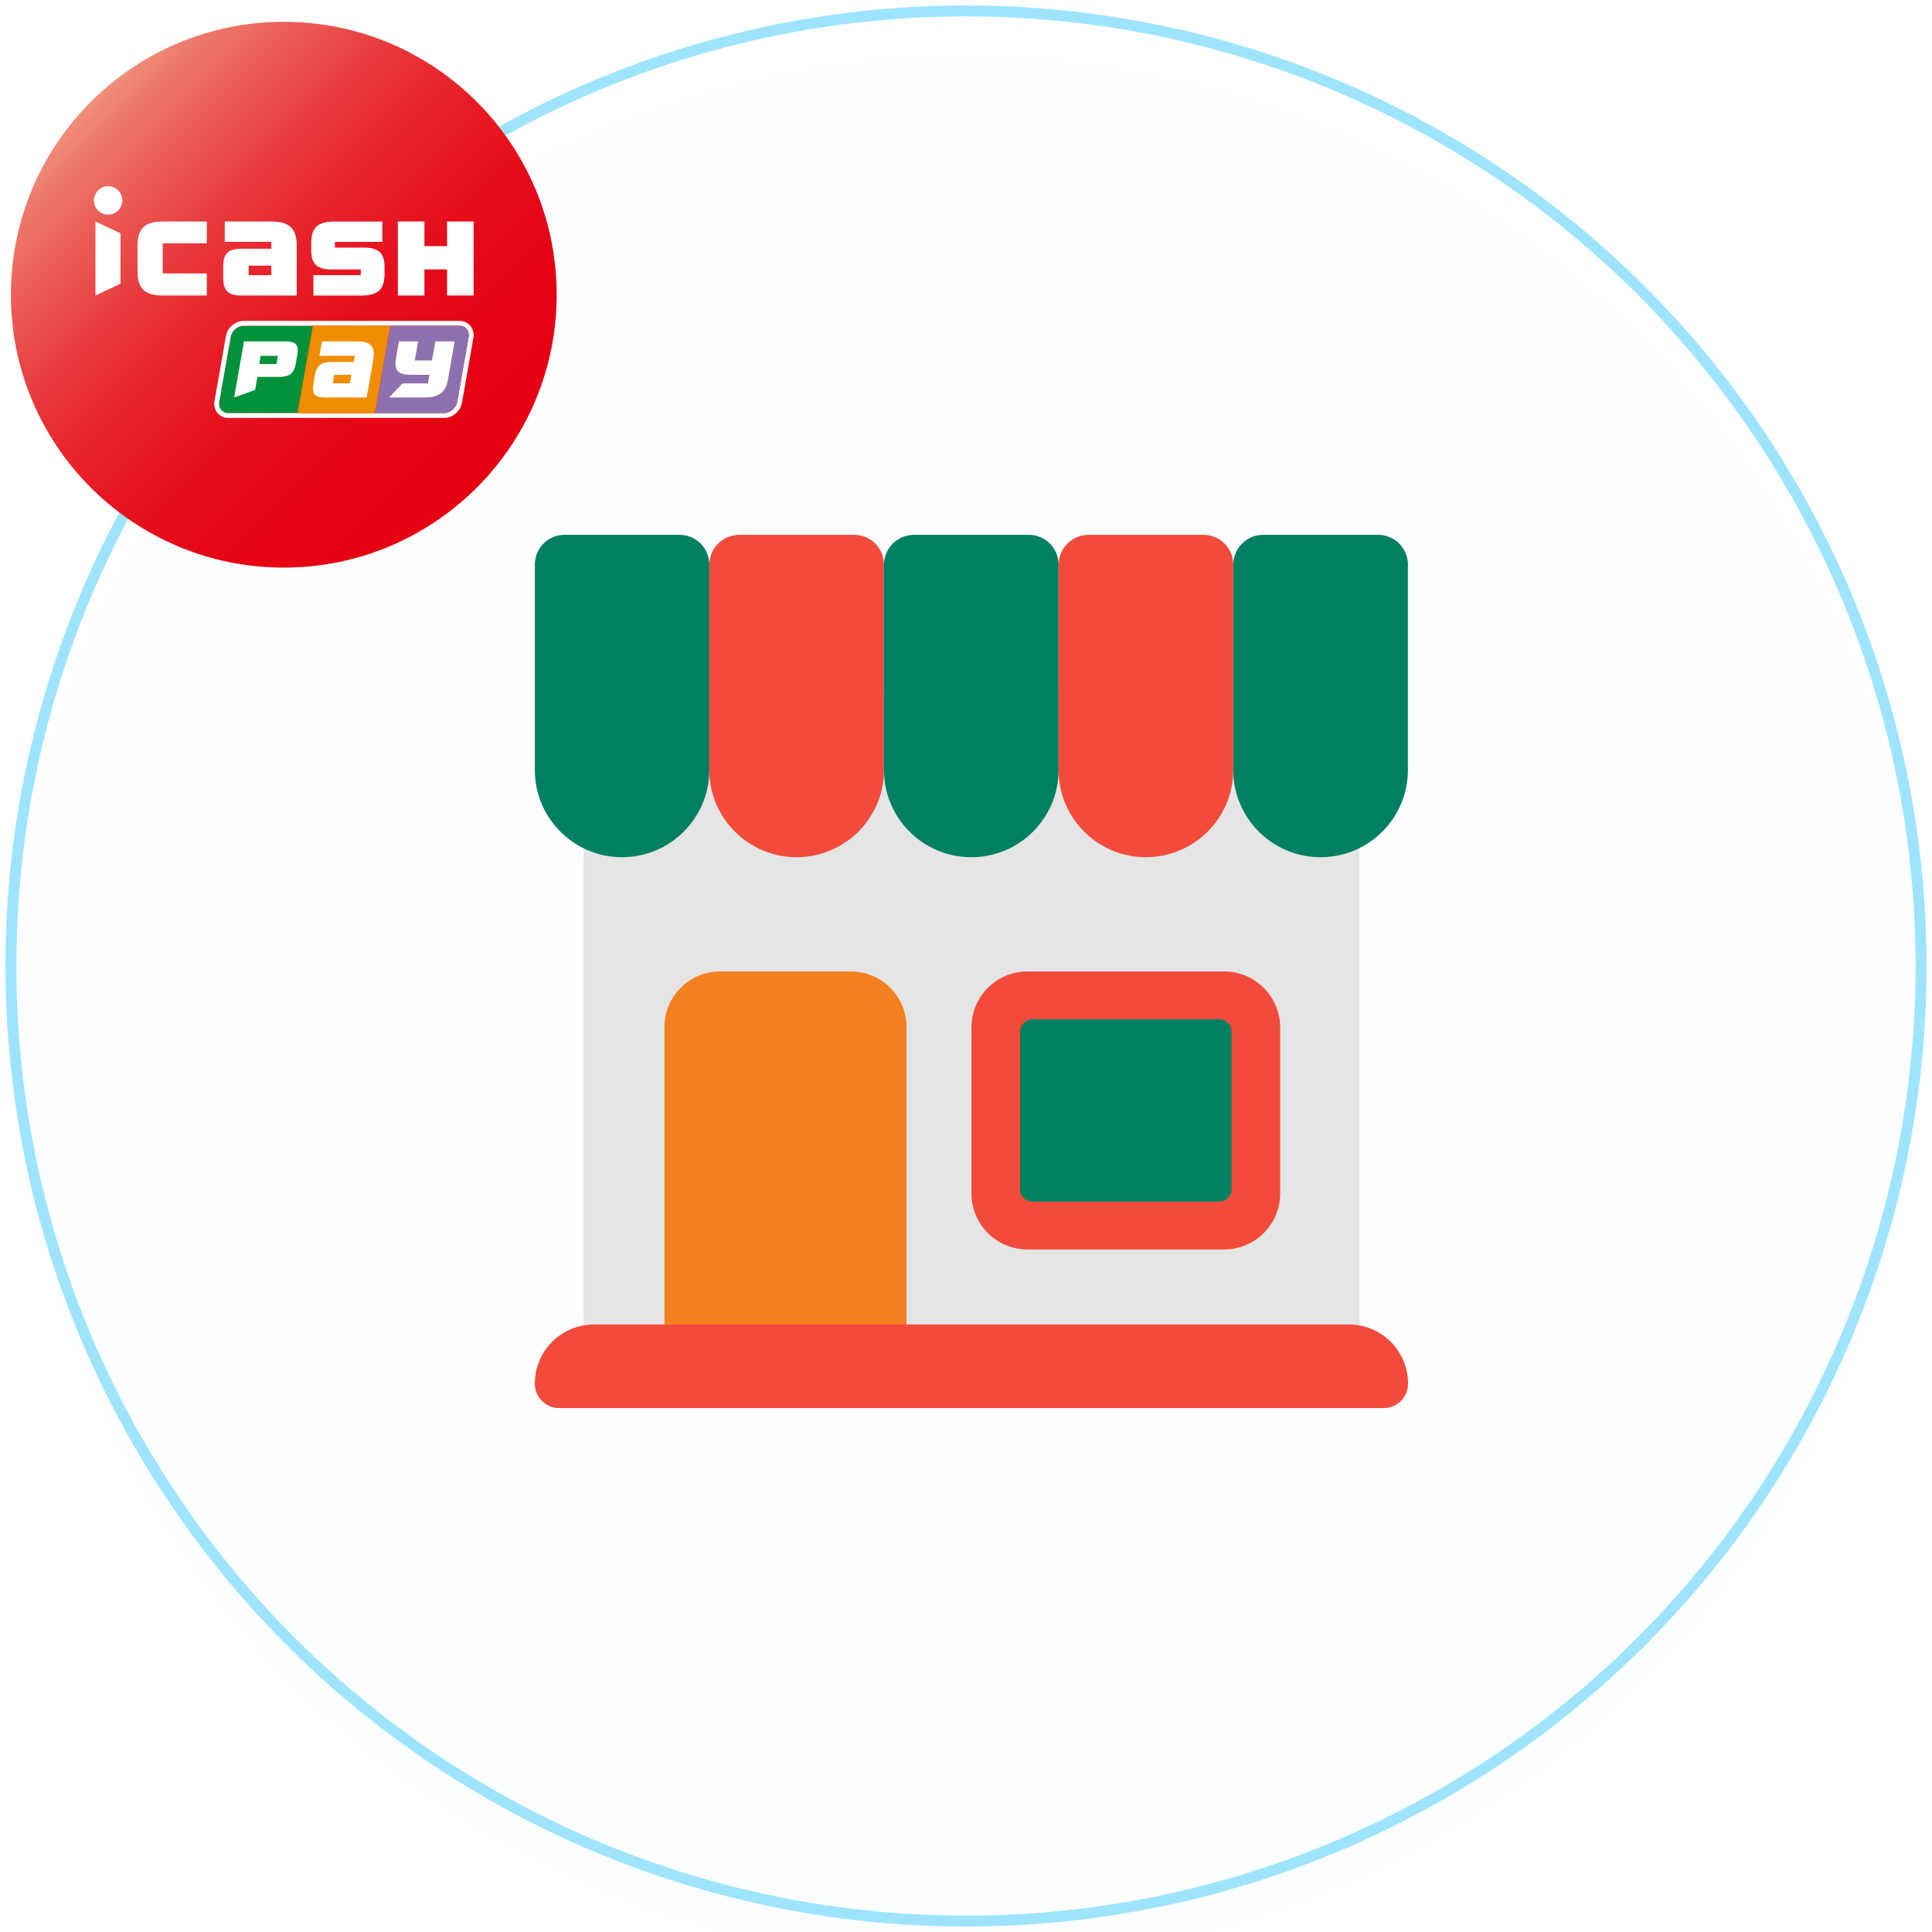
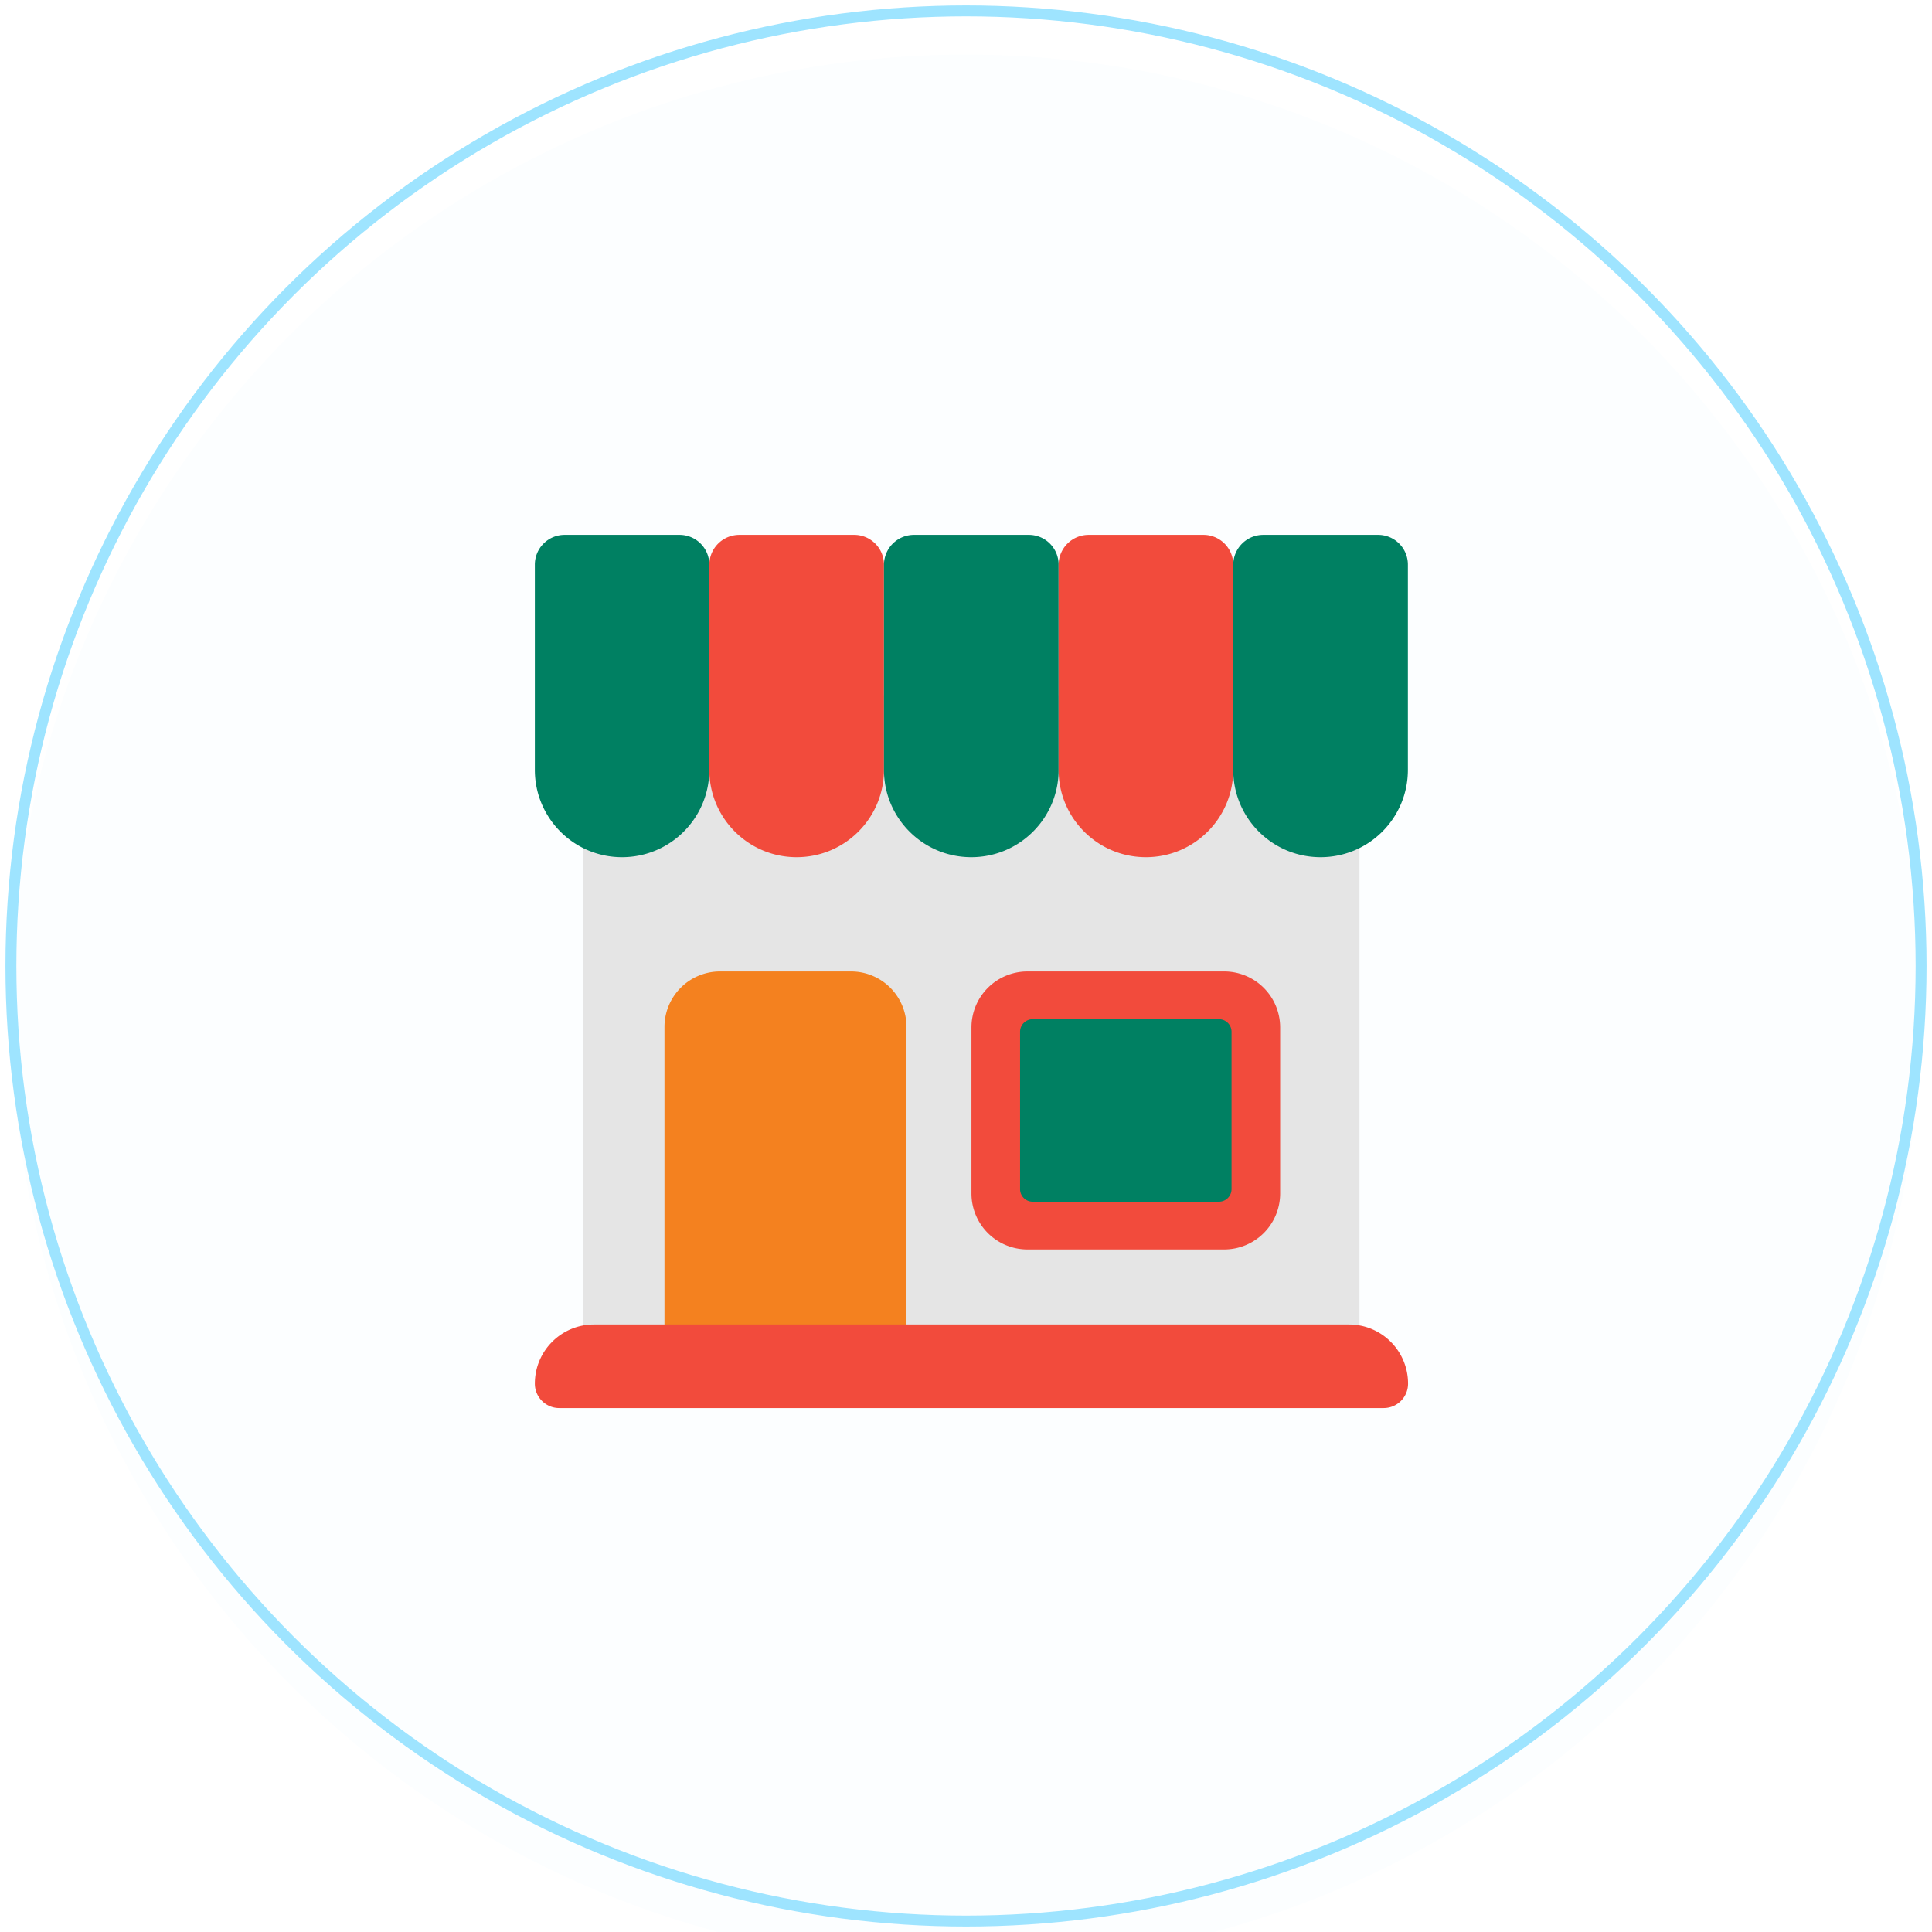
<svg xmlns="http://www.w3.org/2000/svg" width="177" height="177" viewBox="0 0 177 177" fill="none">
  <g filter="url(#filter0_i_1690_5614)">
    <circle cx="88.5" cy="88.5" r="87.5" fill="#FCFEFF" />
  </g>
  <circle cx="88.5" cy="88.5" r="87.5" stroke="#9EE4FF" />
  <g clip-path="url(#clip0_1690_5614)">
    <path d="M26 52c13.807 0 25-11.193 25-25S39.807 2 26 2 1 13.193 1 27s11.193 25 25 25z" fill="url(#paint0_linear_1690_5614)" />
    <path d="M27.186 22.543c0-1.705-.748-2.25-2.38-2.25H20.59v1.867h4.267v.628h-2.725c-1.15 0-1.68.383-1.68 1.587v1.11c0 1.206.528 1.59 1.68 1.59h5.053v-4.532zm-2.328 2.668h-2.077v-.873h2.077v.872zm-5.91-2.923v-1.995h-3.97c-1.633 0-2.38.547-2.38 2.25v2.285c0 1.705.747 2.248 2.38 2.248h3.97v-2.028H14.91v-2.76h4.038zm19.934-1.995h-2.433v6.783h2.433v-2.388h2.077v2.388h2.433v-6.783h-2.433v2.253h-2.077v-2.253zm-27.841 1.082l-2.295-1.082v6.783l2.295-1.08v-4.62zm17.671 3.835v1.867h4.34c1.495 0 2.177-.48 2.177-1.985v-.64c0-1.34-.607-1.767-1.935-1.767h-2.61v-.523h4.343v-1.867h-4.335c-1.495 0-2.18.482-2.18 1.987v.64c0 1.338.607 1.765 1.935 1.765h2.607v.523h-4.342zM11.21 18.363a1.3 1.3 0 11-2.602-.002 1.3 1.3 0 012.601.002z" fill="#fff" />
    <path d="M22.341 29.844c-.567 0-1.107.46-1.207 1.027l-1.048 5.948c-.1.567.28 1.027.848 1.027h6.322l1.408-8.002H22.34z" fill="#00913A" />
    <path d="M42.086 29.843c.567 0 .945.46.847 1.028l-1.045 5.947c-.1.568-.64 1.028-1.207 1.028H20.936c-.568 0-.945-.46-.848-1.028l1.045-5.947c.1-.568.64-1.028 1.208-1.028h19.745zm0-.445H22.34c-.785 0-1.508.613-1.645 1.395l-1.045 5.948c-.07.402.03.802.275 1.095.245.292.605.455 1.01.455H40.68c.785 0 1.507-.613 1.645-1.395l1.045-5.948a1.34 1.34 0 00-.275-1.095 1.293 1.293 0 00-1.01-.455z" fill="#fff" />
    <path d="M28.661 29.844l-1.407 8.002h7.1l1.407-8.002h-7.1z" fill="#F08C00" />
    <path d="M42.086 29.844h-6.323l-1.407 8.002h6.322c.568 0 1.108-.46 1.208-1.027l1.044-5.948c.1-.567-.28-1.027-.847-1.027h.003z" fill="#8F70AE" />
    <path d="M41.654 31.273h-1.77l-.307 1.748h-1.578l.308-1.748h-1.758l-.262 1.488c-.22 1.257.205 1.577 1.48 1.577h1.577l-.14.79H36.88l-1.234 1.288h3.277c1.117 0 1.89-.37 2.095-1.528l.635-3.612.002-.003zm-7.46 1.705c.228-1.292-.267-1.705-1.502-1.705h-3.195l-.233 1.328H32.5l-.1.562h-2.065c-.872 0-1.325.29-1.485 1.205l-.147.84c-.16.913.19 1.205 1.06 1.205h3.83l.605-3.437-.003.002zm-2.14 2.14H30.48l.138-.777h1.575l-.138.777zm-5.87-3.845h-3.83l-.905 5.143 1.925-.693.21-1.197h2.028c.872 0 1.325-.29 1.485-1.205l.147-.84c.16-.913-.19-1.205-1.06-1.205v-.003zm-.857 2.078h-1.575l.132-.748h1.575l-.132.748z" fill="#fff" />
  </g>
  <path d="M53.453 63.688h71.094v61.406H53.453V63.688z" fill="#E5E5E5" />
  <path d="M65.953 89H77.97a5.078 5.078 0 015.078 5.078V124H60.875V94.078A5.088 5.088 0 0165.953 89z" fill="#F4811F" />
  <path d="M54.422 121.344h69.156c3 0 5.422 2.422 5.422 5.422 0 1.234-1 2.234-2.234 2.234H51.234C50 129 49 128 49 126.766c0-3 2.422-5.422 5.422-5.422zM94.125 89h18.031a5.128 5.128 0 015.125 5.125v15.219a5.128 5.128 0 01-5.125 5.125H94.125A5.128 5.128 0 0189 109.344V94.125A5.128 5.128 0 0194.125 89z" fill="#F24B3C" />
  <path d="M112.828 94.531v14.407c0 .64-.515 1.156-1.156 1.156H94.609c-.64 0-1.156-.516-1.156-1.156V94.531c0-.64.516-1.156 1.156-1.156h17.063c.641 0 1.156.516 1.156 1.156zM51.734 49H62.25a2.727 2.727 0 012.734 2.734v18.797c0 4.422-3.578 8-8 8-4.406 0-7.984-3.578-7.984-8V51.734A2.727 2.727 0 0151.734 49z" fill="#008062" />
  <path d="M67.734 49H78.25a2.727 2.727 0 012.734 2.734v18.797c0 4.422-3.578 8-8 8-4.421 0-8-3.578-8-8V51.734A2.75 2.75 0 0167.734 49z" fill="#F24B3C" />
  <path d="M83.734 49H94.25a2.727 2.727 0 012.734 2.734v18.797c0 4.422-3.578 8-8 8-4.421 0-8-3.578-8-8V51.734A2.75 2.75 0 0183.734 49z" fill="#008062" />
  <path d="M99.734 49h10.516a2.727 2.727 0 012.734 2.734v18.797c0 4.422-3.578 8-8 8-4.422 0-8-3.578-8-8V51.734A2.75 2.75 0 0199.734 49z" fill="#F24B3C" />
  <path d="M115.734 49h10.516a2.727 2.727 0 012.734 2.734v18.797c0 4.422-3.578 8-8 8-4.421 0-8-3.578-8-8V51.734a2.751 2.751 0 012.75-2.734z" fill="#008062" />
  <defs>
    <linearGradient id="paint0_linear_1690_5614" x1="8.322" y1="9.322" x2="43.678" y2="44.678" gradientUnits="userSpaceOnUse">
      <stop stop-color="#EF8F7A" />
      <stop offset=".06" stop-color="#ED796A" />
      <stop offset=".2" stop-color="#EA544F" />
      <stop offset=".33" stop-color="#E83539" />
      <stop offset=".48" stop-color="#E71E27" />
      <stop offset=".63" stop-color="#E50D1B" />
      <stop offset=".79" stop-color="#E50314" />
      <stop offset="1" stop-color="#E50012" />
    </linearGradient>
    <clipPath id="clip0_1690_5614">
-       <path fill="#fff" transform="translate(1 2)" d="M0 0h50v50H0z" />
-     </clipPath>
+       </clipPath>
    <filter id="filter0_i_1690_5614" x=".5" y=".5" width="176" height="180" filterUnits="userSpaceOnUse" color-interpolation-filters="sRGB">
      <feFlood flood-opacity="0" result="BackgroundImageFix" />
      <feBlend in="SourceGraphic" in2="BackgroundImageFix" result="shape" />
      <feColorMatrix in="SourceAlpha" values="0 0 0 0 0 0 0 0 0 0 0 0 0 0 0 0 0 0 127 0" result="hardAlpha" />
      <feMorphology radius="5" in="SourceAlpha" result="effect1_innerShadow_1690_5614" />
      <feOffset dy="4" />
      <feGaussianBlur stdDeviation="4.8" />
      <feComposite in2="hardAlpha" operator="arithmetic" k2="-1" k3="1" />
      <feColorMatrix values="0 0 0 0 0.644 0 0 0 0 0.964 0 0 0 0 1 0 0 0 0.25 0" />
      <feBlend in2="shape" result="effect1_innerShadow_1690_5614" />
    </filter>
  </defs>
</svg>